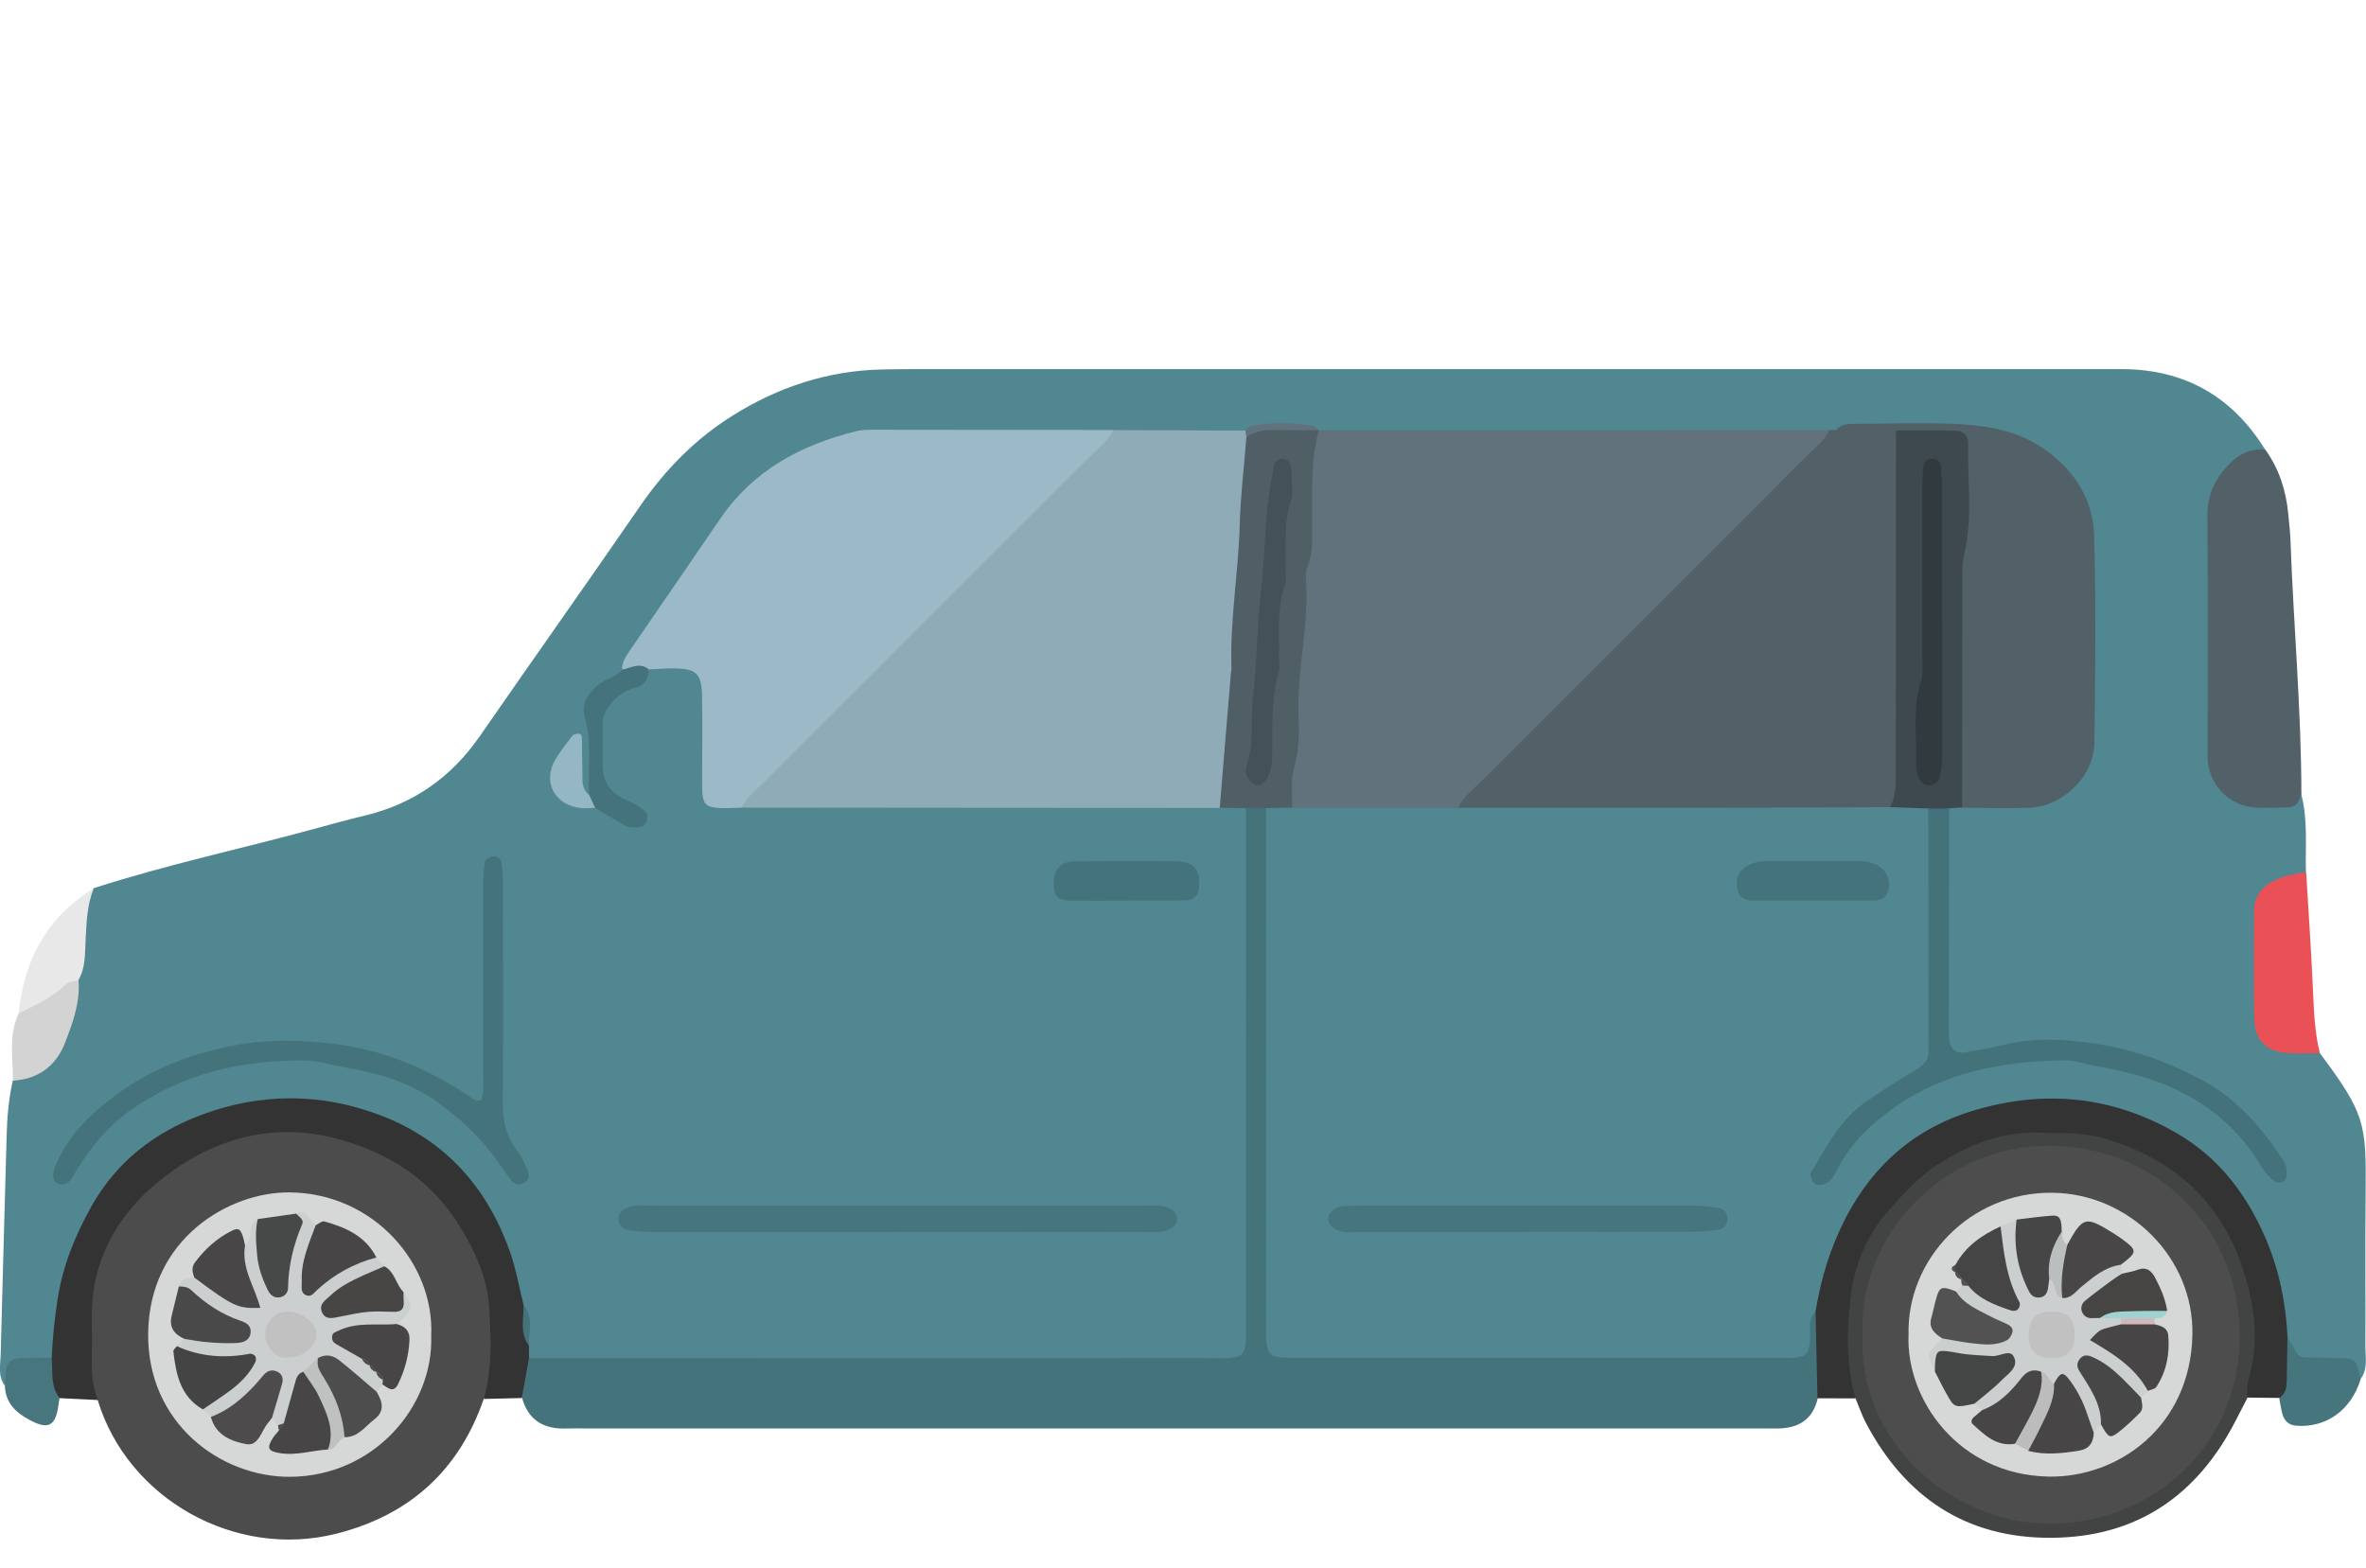
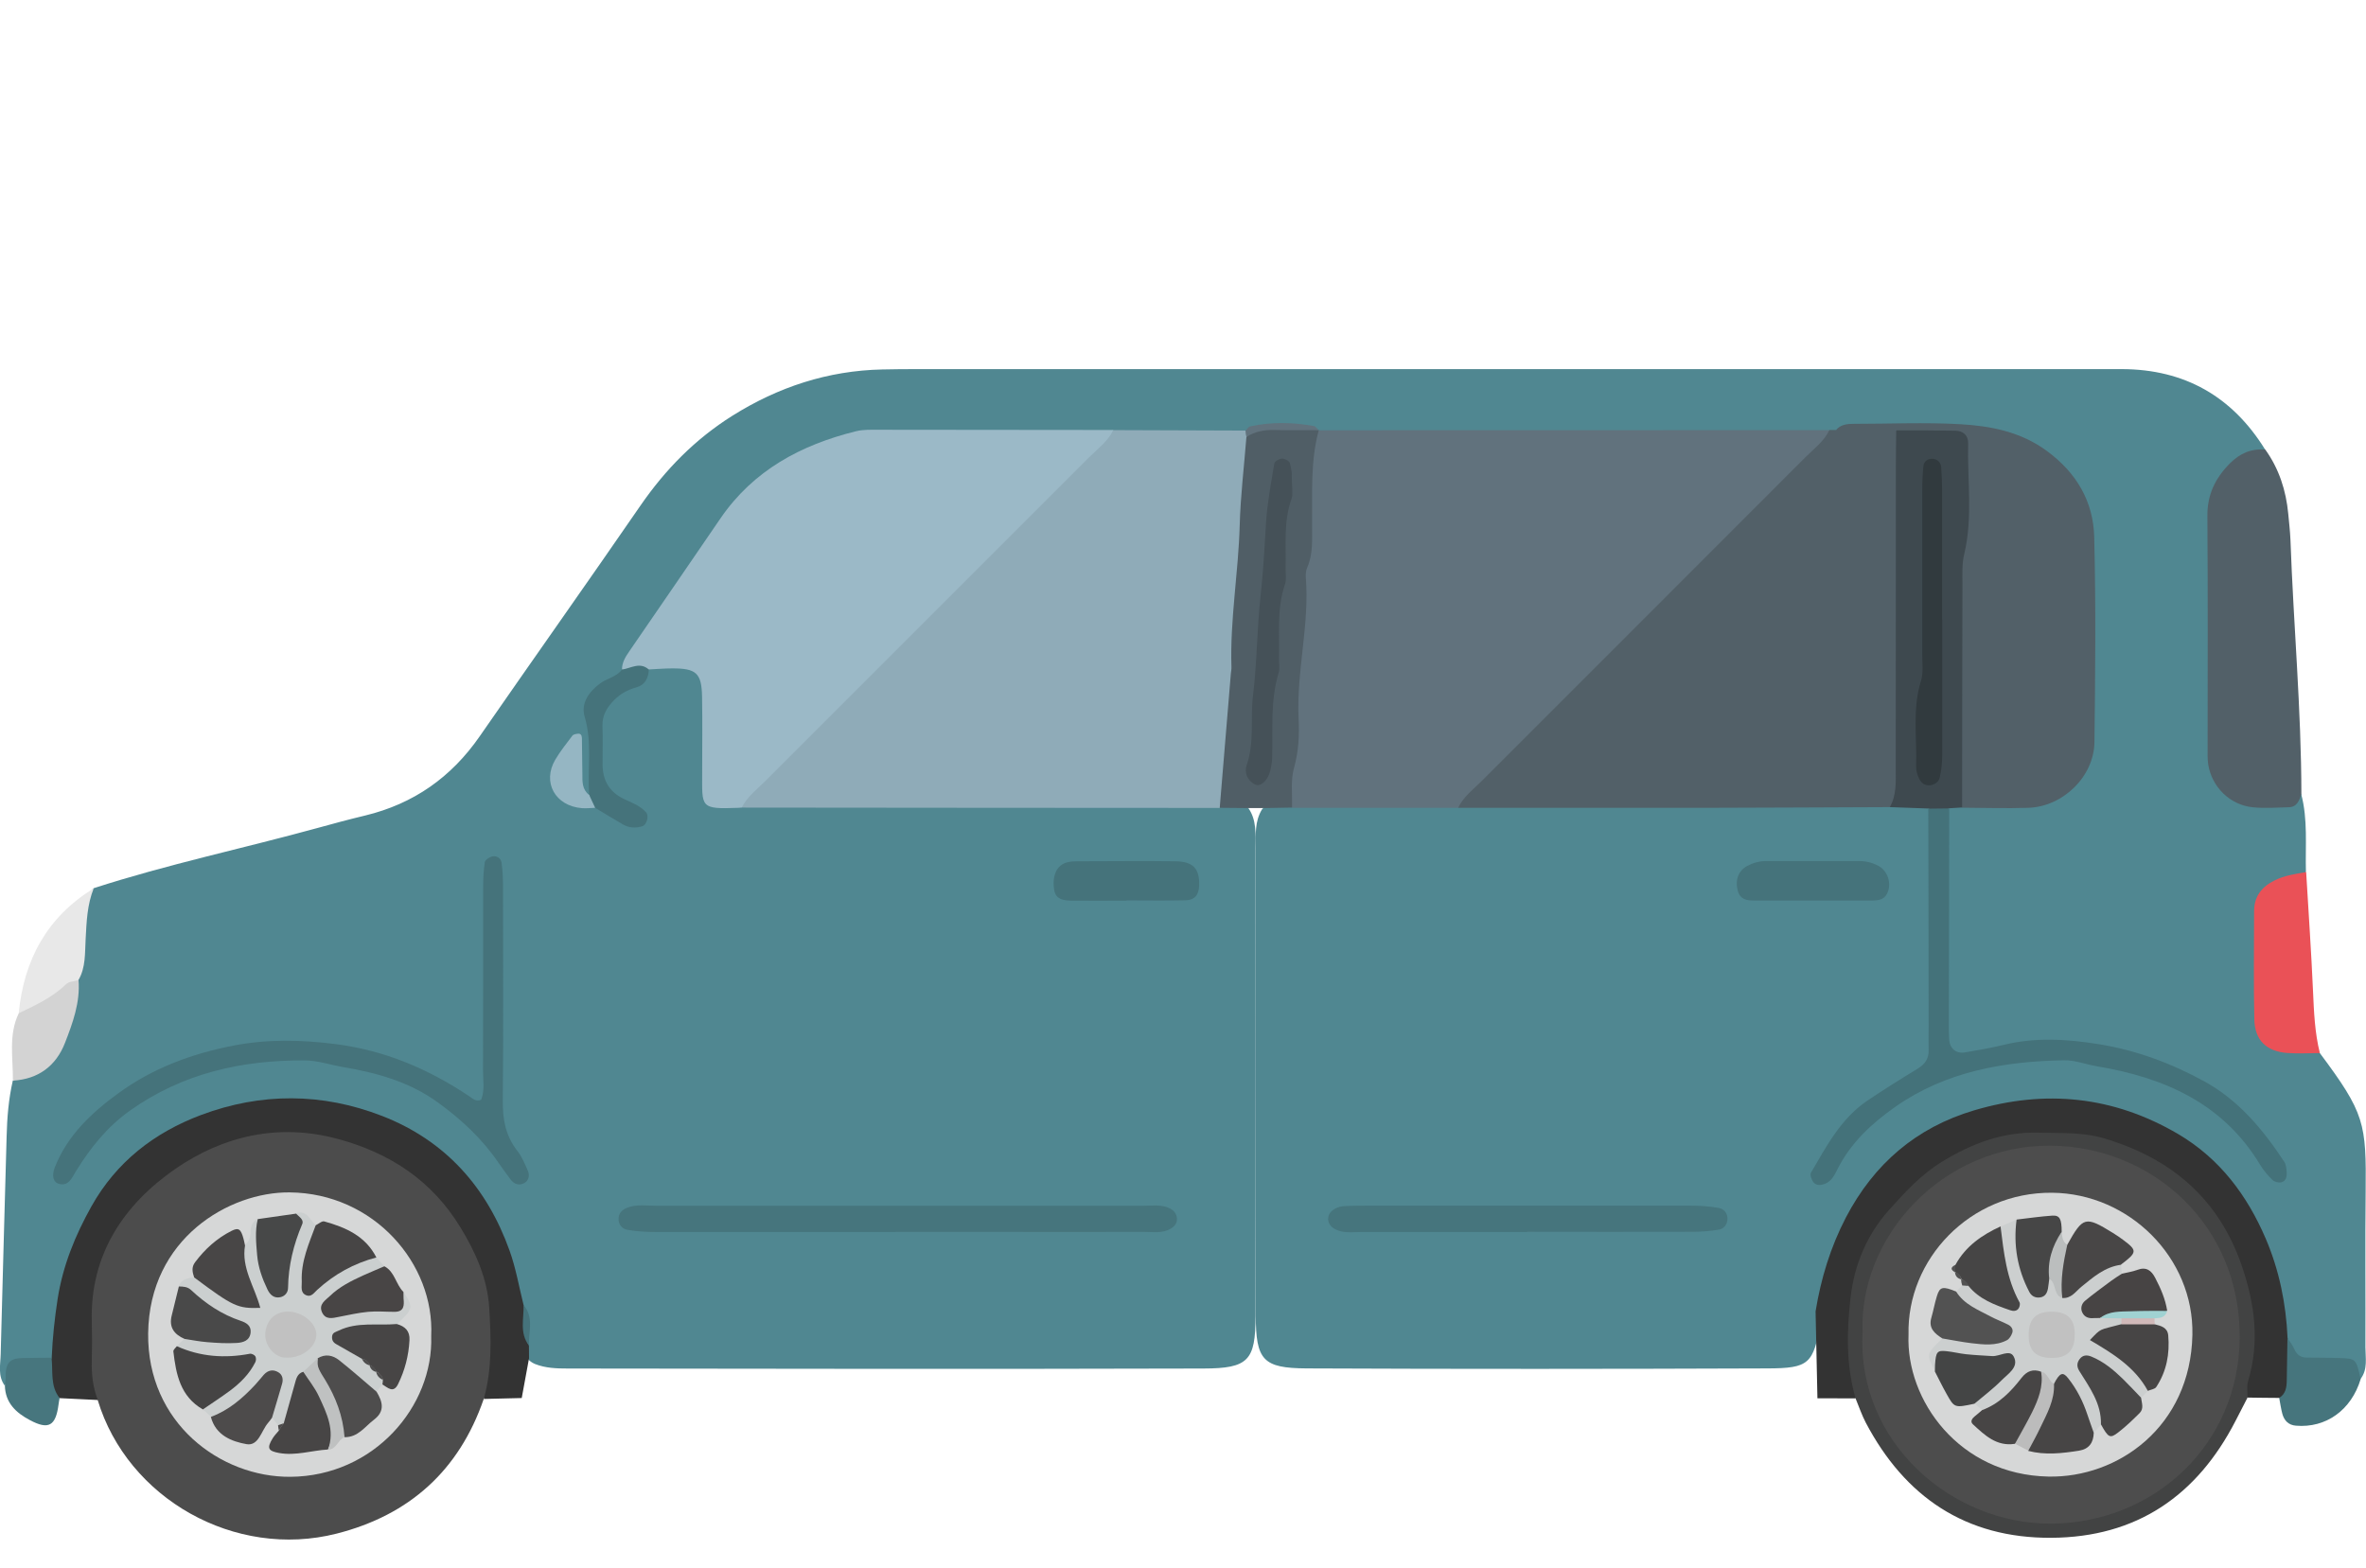
<svg xmlns="http://www.w3.org/2000/svg" id="b" width="203.62" height="135" viewBox="0 0 203.62 135">
  <g id="c">
    <path d="M.42,119.28c-.63-.85-.38-1.82-.36-2.75.16-6.24.34-12.48.51-18.72.04-1.61.17-3.21.53-4.79,3.7-1.89,4.72-5.29,5.08-9.06.71-2.48-.37-5.42,1.88-7.51,6.33-2.05,12.84-3.42,19.25-5.18,1.37-.38,2.75-.75,4.13-1.08,4.16-1.01,7.4-3.29,9.84-6.81,4.6-6.64,9.27-13.23,13.85-19.88,2.14-3.1,4.71-5.71,7.89-7.71,3.95-2.48,8.23-3.89,12.91-3.99.95-.02,1.9-.03,2.85-.03,33.95,0,67.9,0,101.85,0,.67,0,1.33,0,2,0,5.38.02,9.47,2.35,12.3,6.91-3.62,2.02-4.42,5.2-4.21,9.11.25,4.71.05,9.45.06,14.17.01,6.14,1.21,7.19,7.26,6.37.59,2.21.35,4.48.41,6.72-.9,1.41-3.33,1.3-3.51,3.38-.29,3.18-.39,6.38.09,9.56.15,1.04.98,1.55,1.99,1.74.91.18,1.89.17,2.62.9,3.88,5.2,4.01,6.03,3.95,11.99-.05,4.44,0,8.89-.02,13.33,0,.93.22,1.9-.42,2.74-1.12-.67-2.31-1.1-3.65-1.08-1.55.02-2.66-.65-3.11-2.21-.77-3.31-1.06-6.75-2.72-9.82-3.95-7.32-10.99-10.95-19.7-10.15-7.64.7-13.69,5.84-16.08,13.69-.47,1.54-.8,3.12-1.2,4.69-.64,3.58-.98,3.96-4.59,3.97-13.21.05-26.43.06-39.64,0-3.79-.02-4.38-.71-4.39-4.6-.01-13.4,0-26.79,0-40.19,0-1.13-.1-2.29.54-3.33.69-.8,1.62-.93,2.59-.95,4.78-.16,9.55-.1,14.33-.05,12.21-.1,24.42-.07,36.63-.03,1.18.18,2.44-.08,3.56.5,1.11.77,1.01,1.98,1.02,3.09.05,5.51-.02,11.02.04,16.53.02,2.12-.73,3.56-2.62,4.64-2.74,1.56-5.26,3.45-6.66,6.51,4.45-6.7,11.17-9.27,18.67-9.33,7.59-.06,14.41,2.42,18.73,8.78-2.2-4.06-6.98-7.18-13.13-8.49-3.6-.77-7.15-.69-10.74.03-3.41.68-4.05.13-4.09-3.4-.06-5.04-.03-10.07,0-15.11,0-1.04-.04-2.11.66-3,.38-.31.83-.47,1.31-.55,1.7-.22,3.42-.02,5.13-.16,3.1-.25,5.22-2.17,5.33-5.26.21-5.69.25-11.4,0-17.09-.19-4.18-2.91-7.29-7.01-8.34-4.76-1.22-9.59-.95-14.42-.34-.34.09-.68.13-1.03.15-14.13.23-28.25.23-42.37.02-.34-.03-.68-.1-1.01-.18-2.23-.63-4.46-.55-6.69.04-3.51.42-7.04.15-10.56.21-6.83-.17-13.68-.19-20.51-.01-5.34.14-9.63,2.68-12.87,6.89-3.18,4.14-6,8.54-8.77,12.97-2.78,1.76-3.39,4.33-2.89,7.41.16.97.28,2.04-.2,3.02-.84.82-1.1.03-1.36-.54-.39-.86-.07-1.85-.38-2.76-1.79,2.61-1.29,3.58,2.11,4.18.83.2,1.48.82,2.58.93-3.54-1.75-2.64-4.9-2.7-7.73-.03-1.47.89-2.49,2.07-3.17,1.06-.61,1.89-1.54,3.02-2.06,3.83-.4,4.74.37,4.86,4.16.05,1.5.09,3.01,0,4.5-.12,2.15.81,3.15,2.96,3.03,13.53-.12,27.05-.17,40.57.01.97.03,1.93.1,2.67.85.7,1.01.61,2.16.61,3.3,0,13.48.01,26.96,0,40.44,0,3.81-.62,4.48-4.48,4.49-18.24.05-36.48.03-54.72,0-.95,0-1.9-.03-2.81-.39-.52-.22-.84-.62-1.03-1.15-.37-1.23-.07-2.55-.55-3.76-1.21-5.41-3.32-10.25-8.03-13.66-8.98-6.5-26.46-4.67-30.39,11.31-.56,2.29-.41,4.74-1.52,6.9-1.41.67-3.19.66-4.13,2.22Z" style="fill:#508791; stroke-width:0px;" />
-     <path d="M45.54,116.9c19.27,0,38.54,0,57.81-.01,4.19,0,3.88.36,3.88-3.79,0-14.51,0-29.03-.01-43.54.58-.51,1.17-.51,1.75,0,0,14.82-.01,29.64-.01,44.45,0,2.85.02,2.87,2.81,2.87,13.78,0,27.56,0,41.35,0,2.22,0,2.73.11,2.65-2.45-.02-.58.04-1.14.51-1.56,1.47,2.46,1.28,4.96.16,7.48-.44,1.89-1.72,2.61-3.56,2.6-.67,0-1.33,0-2,0-33.46,0-66.91,0-100.37,0-.57,0-1.14-.02-1.71,0-1.95.09-3.31-.66-3.87-2.62-.73-1.31-.35-2.43.63-3.43Z" style="fill:#45737b; stroke-width:0px;" />
    <path d="M41.63,120.41c-2.12,6.16-6.4,10-12.66,11.59-8.74,2.22-17.99-3-20.56-11.49-.59-.73-1.12-1.43-1.27-2.45-1.41-9.82,3.87-18.08,13.26-20.66,8.78-2.41,17.84,2.03,21.27,10.75,1.56,3.97,2.41,8.18-.05,12.26Z" style="fill:#4c4c4c; stroke-width:0px;" />
    <path d="M198.06,68.34c-.18.55-.37,1.12-1.08,1.14-1.04.03-2.1.11-3.13,0-1.96-.21-3.5-1.75-3.81-3.69-.07-.46-.05-.95-.05-1.42,0-6.64.03-13.29-.02-19.93-.02-1.85.66-3.26,1.93-4.55.88-.88,1.84-1.29,3.05-1.2,1.19,1.66,1.79,3.53,1.98,5.54.07.75.16,1.51.19,2.26.26,7.28.93,14.55.94,21.85Z" style="fill:#526068; stroke-width:0px;" />
    <path d="M41.63,120.41c.74-2.59.63-5.26.47-7.89-.16-2.48-1.18-4.76-2.47-6.87-2.43-4-6.01-6.38-10.51-7.61-5.14-1.4-9.93-.27-14.05,2.58-4.41,3.06-7.33,7.36-7.17,13.13.03,1.14.03,2.27,0,3.41-.03,1.15.1,2.27.52,3.34-1.09-.06-2.19-.11-3.28-.16-1.63-.88-1.53-2.1-.69-3.46.07-1.7.25-3.39.51-5.08.45-2.87,1.51-5.47,2.91-7.97,2.14-3.82,5.41-6.35,9.43-7.86,5.17-1.94,10.43-1.92,15.58.08,5.46,2.12,9.03,6.15,10.98,11.61.54,1.51.81,3.11,1.2,4.67.56,1.11-.14,2.38.46,3.48,0,.36,0,.73.01,1.09-.21,1.14-.42,2.29-.63,3.43-1.1.03-2.19.05-3.28.08Z" style="fill:#333; stroke-width:0px;" />
    <path d="M156.41,120.35c-.05-2.49-.11-4.98-.16-7.48.46-2.82,1.28-5.52,2.61-8.08,2.41-4.61,6.05-7.74,11.03-9.22,6.12-1.82,11.99-1.23,17.55,2.03,3.59,2.11,5.95,5.28,7.55,9.01,1.16,2.71,1.75,5.6,1.88,8.56.32.96.57,1.96.63,2.95.06.92.23,2.16-1.35,2.2-.91,0-1.82-.02-2.74-.03-.98-1-.35-2.13-.29-3.23.43-7.06-1.71-12.99-8.14-16.59-6.13-3.43-12.42-3.4-18.23.73-4.48,3.18-6.98,7.59-6.89,13.32.03,1.93.68,3.92-.17,5.84-1.09,0-2.19,0-3.28-.01Z" style="fill:#333; stroke-width:0px;" />
    <path d="M159.69,120.36c-.83-2.88-.76-5.86-.42-8.74.31-2.72,1.39-5.34,3.27-7.44,1.38-1.54,2.78-3.09,4.61-4.2,2.56-1.57,5.25-2.58,8.3-2.49,1.89.06,3.75-.07,5.63.49,5.75,1.71,9.82,5.15,11.82,10.88,1.14,3.28,1.6,6.61.57,10.02-.13.44-.04.94-.05,1.42-.34.67-.69,1.33-1.03,2-3.32,6.45-8.52,10.02-15.86,10.06-7.35.04-12.58-3.5-15.96-9.91-.35-.67-.59-1.39-.88-2.09Z" style="fill:#424343; stroke-width:0px;" />
    <path d="M199.65,90.64c-.94,0-1.89.06-2.82-.01-1.78-.14-2.78-1.09-2.82-2.89-.07-3.1-.02-6.21-.02-9.31,0-1.27.65-2.1,1.76-2.65.86-.43,1.79-.56,2.72-.72.2,3.41.44,6.82.59,10.23.08,1.8.15,3.59.59,5.35Z" style="fill:#ea5157; stroke-width:0px;" />
-     <path d="M196.15,120.32c.55-.34.64-.89.65-1.47.02-1.23.04-2.45.06-3.68.2.31.44.6.58.93.21.49.54.74,1.06.75.94.02,1.87,0,2.81.04,1.46.04,1.45.06,1.85,1.81-.8,2.66-2.98,4.23-5.57,4.01-.64-.05-1.01-.44-1.17-1.02-.12-.44-.18-.91-.27-1.36Z" style="fill:#46757d; stroke-width:0px;" />
+     <path d="M196.15,120.32c.55-.34.64-.89.65-1.47.02-1.23.04-2.45.06-3.68.2.31.44.6.58.93.21.49.54.74,1.06.75.94.02,1.87,0,2.81.04,1.46.04,1.45.06,1.85,1.81-.8,2.66-2.98,4.23-5.57,4.01-.64-.05-1.01-.44-1.17-1.02-.12-.44-.18-.91-.27-1.36" style="fill:#46757d; stroke-width:0px;" />
    <path d="M8.07,76.45c-.57,1.41-.62,2.89-.7,4.38-.07,1.2.02,2.43-.62,3.53-1.43,1.47-2.71,3.19-5.14,2.85.45-4.61,2.45-8.29,6.46-10.75Z" style="fill:#e8e8e8; stroke-width:0px;" />
    <path d="M1.61,87.21c1.45-.69,2.91-1.36,4.09-2.51.24-.23.7-.23,1.06-.34.15,1.92-.5,3.69-1.17,5.41-.77,1.97-2.29,3.12-4.48,3.24.02-1.95-.4-3.94.51-5.81Z" style="fill:#d3d3d3; stroke-width:0px;" />
    <path d="M4.44,116.87c.13,1.17-.13,2.43.69,3.46-.03.18-.07.36-.09.54-.24,1.87-.86,2.22-2.47,1.36-1.19-.63-2.11-1.48-2.15-2.96.02-.28.07-.55.07-.83-.02-1.33.57-1.53,1.46-1.55.83-.02,1.66-.02,2.5-.03Z" style="fill:#47767e; stroke-width:0px;" />
    <path d="M125.49,69.53c-4.76,0-9.53,0-14.29,0-.69-.76-.83-1.69-.75-2.65.53-5.83.69-11.68,1.2-17.51.24-2.73.37-5.46.44-8.2.04-1.51.07-3.05,1.4-4.14,14.65,0,29.29,0,43.94-.01.4,1.29-.66,1.89-1.34,2.57-9.35,9.39-18.73,18.74-28.09,28.12-.75.75-1.63,1.28-2.51,1.82Z" style="fill:#61727d; stroke-width:0px;" />
    <path d="M104.97,69.54c-13.71,0-27.43-.02-41.14-.03-.3-1.4.84-2.02,1.59-2.78,9.21-9.25,18.45-18.46,27.67-27.7.81-.82,1.74-1.44,2.71-2.01,3.79.01,7.58.03,11.38.04.28.23.48.52.61.86.3.92.29,1.86.2,2.81-.74,8.08-1.24,16.17-1.7,24.27-.09,1.59-.25,3.22-1.33,4.55Z" style="fill:#8fabb8; stroke-width:0px;" />
    <path d="M125.49,69.53c.46-.98,1.33-1.6,2.06-2.34,9.27-9.28,18.56-18.55,27.83-27.84.73-.73,1.6-1.36,2.06-2.34.19,0,.38,0,.57,0,1.79-.41,3.58-.5,5.36.07.79,1.08.7,2.34.7,3.56.05,8.44,0,16.88-.06,25.32,0,1.34.02,2.7-1.36,3.51-5.2.02-10.4.05-15.6.06-7.18,0-14.37,0-21.55,0Z" style="fill:#526068; stroke-width:0px;" />
    <path d="M95.81,37.02c-.47.97-1.33,1.6-2.07,2.33-9.27,9.28-18.56,18.55-27.83,27.83-.73.74-1.59,1.37-2.08,2.33-.09,0-.19.01-.28.02-3.34.13-3.12-.03-3.12-3.05,0-2.18.03-4.35-.01-6.53-.04-2.02-.5-2.43-2.59-2.42-.66,0-1.32.06-1.99.09-.77.29-1.54.53-2.31,0,0-.6.29-1.07.62-1.55,2.63-3.81,5.24-7.64,7.86-11.46,2.83-4.13,6.92-6.32,11.65-7.49.63-.16,1.32-.13,1.98-.13,6.72,0,13.45.01,20.17.02Z" style="fill:#9bb9c7; stroke-width:0px;" />
    <path d="M163.19,37.04c-1.73,0-3.46-.02-5.19-.02.41-.49.97-.54,1.55-.54,3.04,0,6.09-.14,9.12.03,2.64.15,5.22.64,7.48,2.3,2.55,1.87,4.01,4.35,4.08,7.42.15,5.88.09,11.77.02,17.65-.04,2.97-2.72,5.56-5.71,5.65-1.9.06-3.8,0-5.7-.01-1-1.11-.83-2.47-.83-3.79.02-7.59-.1-15.17.47-22.76.32-4.23.08-4.25-4.06-5.25-.47-.11-.88-.35-1.24-.67Z" style="fill:#526068; stroke-width:0px;" />
    <path d="M104.97,69.54c.32-3.86.64-7.71.96-11.57.02-.19.06-.38.05-.57-.13-4.08.6-8.11.71-12.18.07-2.55.38-5.09.58-7.63,1.94-1.65,4.12-.75,6.23-.58h0c-.74,2.69-.55,5.45-.58,8.19-.01,1.23.1,2.47-.42,3.65-.11.25-.14.56-.12.84.33,4.09-.82,8.1-.62,12.19.07,1.41,0,2.81-.4,4.23-.3,1.07-.13,2.26-.17,3.4-.75.01-1.5.03-2.25.04-.58,0-1.16,0-1.75,0-.74,0-1.49-.01-2.23-.02Z" style="fill:#505e66; stroke-width:0px;" />
    <path d="M163.19,37.04c1.7,0,3.4,0,5.1.03.65.01,1.1.4,1.09,1.06-.08,3.19.42,6.4-.34,9.58-.2.81-.15,1.69-.15,2.53-.02,6.42-.02,12.84-.03,19.26-.37.02-.74.05-1.11.07-.58.42-1.17.43-1.77.02-1.11-.04-2.22-.08-3.34-.12.59-1.04.51-2.18.51-3.31,0-8.67,0-17.35.01-26.02,0-1.04.02-2.07.03-3.11Z" style="fill:#3e494f; stroke-width:0px;" />
    <path d="M41.41,94.65c.32-.8.16-1.65.16-2.49.02-5.23,0-10.46.01-15.68,0-.76.03-1.52.14-2.27.03-.19.38-.43.62-.49.42-.1.78.16.83.55.1.75.12,1.51.12,2.27,0,6.08.04,12.17-.02,18.25-.01,1.58.25,2.99,1.25,4.26.4.51.66,1.15.92,1.75.15.36.07.8-.29,1.01-.46.27-.9.13-1.23-.32-.33-.46-.68-.91-1-1.38-1.4-2.07-3.18-3.72-5.19-5.19-2.46-1.8-5.28-2.58-8.17-3.07-1.12-.19-2.23-.58-3.34-.58-5.41-.03-10.49,1.1-15.02,4.31-1.99,1.41-3.42,3.22-4.67,5.24-.1.16-.19.33-.29.49-.26.43-.59.74-1.15.59-.51-.13-.66-.7-.37-1.43,1.09-2.76,3.17-4.71,5.49-6.39,2.95-2.15,6.29-3.39,9.9-4.09,2.93-.56,5.77-.5,8.73-.13,4.27.54,8.02,2.14,11.54,4.49.3.2.58.51,1.04.3Z" style="fill:#45737b; stroke-width:0px;" />
    <path d="M165.98,69.6c.59,0,1.18-.02,1.77-.02,0,6.17-.02,12.34-.03,18.51,0,.47,0,.95.03,1.42.07.76.61,1.2,1.36,1.07,1.12-.19,2.24-.38,3.34-.65,2.72-.66,5.4-.5,8.15-.06,3.23.52,6.22,1.63,9.06,3.18,2.99,1.63,5.1,4.17,6.94,6.97.14.22.17.54.19.82.03.38-.02.81-.45.92-.23.06-.59-.03-.76-.19-.4-.39-.78-.83-1.07-1.31-3.2-5.32-8.27-7.52-14.09-8.49-.93-.16-1.85-.53-2.78-.51-5.18.09-10.18.96-14.52,4-2.01,1.41-3.84,3.09-4.98,5.37-.26.51-.51,1.04-1.08,1.26-.36.14-.78.18-1.03-.18-.14-.21-.28-.6-.18-.77,1.34-2.28,2.57-4.66,4.85-6.2,1.41-.95,2.86-1.86,4.31-2.74.62-.38.99-.84.97-1.6-.02-.66,0-1.33,0-1.99,0-6.26-.02-12.53-.03-18.79Z" style="fill:#44727a; stroke-width:0px;" />
    <path d="M77.07,106.04c-6.85,0-13.7,0-20.54,0-.85,0-1.71-.04-2.54-.19-.47-.08-.81-.49-.75-1.05.04-.42.33-.68.69-.83.82-.34,1.69-.19,2.54-.19,8.84,0,17.69,0,26.53,0,5.14,0,10.27,0,15.41,0,.75,0,1.54-.13,2.25.22.33.16.6.44.63.87.03.45-.25.72-.57.9-.7.4-1.48.26-2.23.26-4.57.01-9.13,0-13.7,0-2.57,0-5.14,0-7.7,0Z" style="fill:#46757d; stroke-width:0px;" />
    <path d="M131.42,106.04c-4.76,0-9.51,0-14.27,0-.75,0-1.54.13-2.24-.24-.33-.17-.6-.44-.61-.88,0-.44.27-.7.6-.89.24-.13.54-.21.81-.22.66-.04,1.33-.03,2-.04,9.23,0,18.45,0,27.68,0,.85,0,1.71.05,2.54.2.47.09.8.51.73,1.06-.05.41-.34.74-.71.8-.74.13-1.5.19-2.26.19-4.76.02-9.51,0-14.27,0Z" style="fill:#46757d; stroke-width:0px;" />
    <path d="M156.05,77.51c-1.71,0-3.42,0-5.13,0-.59,0-1.15-.1-1.35-.79-.28-.97.04-1.78.8-2.19.52-.27,1.05-.42,1.64-.42,2.66,0,5.32,0,7.98,0,.58,0,1.12.13,1.64.4.84.43,1.21,1.57.76,2.43-.26.49-.73.56-1.21.57-1.71,0-3.42,0-5.13,0h0Z" style="fill:#45737b; stroke-width:0px;" />
    <path d="M96.95,77.52c-1.6,0-3.21.02-4.81,0-.97-.02-1.34-.32-1.43-1.01-.16-1.2.26-2.07,1.14-2.29.27-.07.56-.09.84-.09,2.83,0,5.66-.04,8.48,0,1.53.03,2.07.64,2.03,2.07-.02.82-.38,1.27-1.16,1.29-1.7.04-3.39.01-5.09.01,0,0,0,0,0,.01Z" style="fill:#45737b; stroke-width:0px;" />
    <path d="M53.53,57.63c.77-.11,1.54-.69,2.31,0-.03.72-.33,1.32-1.04,1.52-.75.21-1.38.54-1.93,1.09-.62.63-1.05,1.3-1.02,2.23.04,1.13,0,2.26.01,3.39.02,1.34.6,2.32,1.84,2.91.67.32,1.4.57,1.91,1.16.26.31.05,1.07-.34,1.19-.57.17-1.13.14-1.64-.15-.81-.46-1.61-.96-2.41-1.44-.29-.32-.84-.51-.52-1.12-.15-2.23.28-4.48-.38-6.71-.35-1.17.36-2.16,1.33-2.88.6-.44,1.4-.55,1.88-1.19Z" style="fill:#45737b; stroke-width:0px;" />
    <path d="M50.7,68.41c.17.37.35.74.52,1.12-.38.01-.76.06-1.13.03-2.31-.18-3.45-2.23-2.3-4.18.43-.72.96-1.39,1.47-2.06.09-.12.32-.15.49-.17.21-.02.32.12.33.36.01,1.03.03,2.07.04,3.1,0,.66-.03,1.33.57,1.8Z" style="fill:#95b6c3; stroke-width:0px;" />
    <path d="M113.5,37.02c-1.29,0-2.58.02-3.86-.01-.86-.02-1.64.14-2.37.59-.05-.17-.08-.35-.08-.53.13-.13.25-.33.4-.37,1.83-.4,3.66-.36,5.49-.03.15.03.28.23.41.36Z" style="fill:#61727d; stroke-width:0px;" />
    <path d="M45.52,115.81c-.82-1.07-.43-2.31-.46-3.48.91,1.06.42,2.31.46,3.48Z" style="fill:#45737b; stroke-width:0px;" />
    <path d="M37.11,115c.2,6.04-4.92,12.06-12.13,12.11-6,.04-12.32-4.62-12.23-12.35.1-8.18,6.99-12.18,12.18-12.13,7.25.07,12.48,6.15,12.18,12.36Z" style="fill:#d6d7d7; stroke-width:0px;" />
    <path d="M160.3,114.76c-.38-8.24,6.82-16.24,16.22-16.15,8.75.09,16.3,6.86,16.23,16.53-.06,9.19-7.35,15.92-16.17,16-8.6.08-16.75-7-16.29-16.39Z" style="fill:#4d4d4d; stroke-width:0px;" />
    <path d="M111.17,40.86c0,1.14.13,1.66-.02,2.08-.7,1.94-.46,3.94-.51,5.92-.01.47.09.99-.05,1.42-.73,2.13-.46,4.32-.52,6.49,0,.38.08.79-.03,1.14-.73,2.41-.49,4.89-.56,7.34-.01.37-.08.76-.17,1.12-.22.85-.86,1.39-1.31,1.15-.7-.37-.93-1.06-.7-1.7.67-1.95.29-3.96.53-5.92.36-2.92.34-5.86.67-8.76.23-2.07.33-4.14.46-6.21.11-1.69.43-3.37.71-5.04.03-.18.42-.41.66-.42.23,0,.61.19.67.38.16.53.19,1.1.18,1Z" style="fill:#455158; stroke-width:0px;" />
    <path d="M167.15,53.3c0,3.89,0,7.79,0,11.68,0,.66-.07,1.32-.22,1.96-.08.35-.42.61-.85.65-.45.04-.74-.22-.91-.55-.16-.33-.28-.72-.27-1.08.09-2.45-.34-4.92.42-7.35.22-.7.11-1.51.11-2.26,0-4.65,0-9.31,0-13.96,0-.76.02-1.52.1-2.27.04-.41.38-.66.8-.63.41.03.7.31.73.73.05.66.08,1.33.08,1.99,0,3.7,0,7.41,0,11.11h0Z" style="fill:#313a3e; stroke-width:0px;" />
    <path d="M34.72,111.19c.88,1.34.85,1.46-.56,2.78-.83,1.02-2.07.52-3.08.84-1.91.59-.27,1.03.1,1.51.21.14.41.3.61.46.1.08.19.17.28.25.19.17.36.35.53.54.08.09.16.19.24.29.15.2.27.43.35.67.03.27-.07.48-.28.64-.17.2-.33.41-.5.61-2.02.25-2.57-2.54-4.61-2.21-.57.19-.94.64-1.31,1.07-1.01,1.14-.72,2.88-1.84,3.97-.23.15-.47.16-.72.06-.17-.22-.34-.43-.51-.65-.75-.77.21-1.78-.26-2.65-1.91.54-2.59,3.25-5,2.57-.24-.21-.47-.42-.71-.64.37-1.71,2.39-2.04,3.09-3.57-1.83-.67-4.13.26-5.33-1.88.22-.21.45-.42.67-.63,1.18-1.28,2.75.28,4.23-.66-1.66-1.28-3.55-2.16-4.73-3.84.22-.63.77-.71,1.32-.78,1.75-.14,2.77,1.48,4.46,1.81.13-1.53-1.55-3.07-.09-4.58.38-.3.49-.71.5-1.17,0-.47.16-.86.59-1.09,1.3,1.43.18,3.6,1.69,5.29.7-2.02.87-3.98,1.6-5.77.96-.32,1.21.55,1.71,1.02.83,1.53-.92,3-.11,4.54,1.79-.55,3.13-2.46,5.32-1.78.23.25.45.5.68.75-.56,1.98-3.18,1.42-4.01,3.42,1.99-.33,4,.27,5.65-1.21Z" style="fill:#cbcfcf; stroke-width:0px;" />
    <path d="M21.09,107.18c-.34,1.97.84,3.59,1.31,5.39-1.94.07-2.33-.11-5.69-2.62-.15-.45-.25-.87.08-1.31.85-1.13,1.87-2.06,3.14-2.7.6-.3.8-.17,1.03.69.05.18.08.36.12.54Z" style="fill:#484646; stroke-width:0px;" />
    <path d="M15.22,115.87c2.02.91,4.12,1.06,6.28.65.14-.03.39.09.47.21.08.13.08.38,0,.52-.51,1.02-1.31,1.81-2.22,2.48-.75.55-1.53,1.06-2.29,1.58-1.94-1.11-2.31-3.02-2.54-4.99-.02-.14.19-.3.3-.45Z" style="fill:#454444; stroke-width:0px;" />
    <path d="M24.42,122.5c.32-1.13.63-2.26.95-3.39.12-.43.21-.89.73-1.04,2.7,1.64,3.41,3.88,2.13,6.69-1.41.08-2.78.56-4.21.3-.94-.17-1.08-.41-.55-1.27.15-.24.35-.44.53-.66.12-.23.26-.44.42-.63Z" style="fill:#474545; stroke-width:0px;" />
    <path d="M31.14,116.95c-.73-.42-1.46-.84-2.19-1.25-.27-.15-.4-.35-.37-.67.03-.36.35-.39.58-.51,1.6-.77,3.32-.41,4.99-.56.71.2,1.14.6,1.09,1.4-.07,1.33-.4,2.59-.98,3.77-.41.83-.89.3-1.35.03.03-.14.04-.28.04-.42-.09-.32-.28-.55-.58-.69l.02.03c-.12-.28-.32-.48-.6-.59l.03.02c-.14-.3-.37-.49-.69-.57Z" style="fill:#474545; stroke-width:0px;" />
    <path d="M32.39,108.23c-1.93.51-3.62,1.44-5.09,2.79-.26.23-.5.64-.93.47-.56-.22-.38-.76-.4-1.19-.08-1.73.62-3.27,1.2-4.84.25-.12.54-.39.74-.33,1.84.51,3.55,1.26,4.48,3.1Z" style="fill:#474545; stroke-width:0px;" />
    <path d="M15.39,110.73c.38,0,.75.02,1.05.3,1.25,1.17,2.64,2.11,4.29,2.66.44.15.89.39.84.98-.06.73-.66.89-1.21.92-.84.05-1.69,0-2.53-.07-.65-.05-1.3-.18-1.95-.28-.89-.39-1.36-1-1.1-2.02.21-.83.41-1.65.61-2.48Z" style="fill:#494949; stroke-width:0px;" />
    <path d="M27.34,116.91c.65-.4,1.3-.27,1.84.16,1.1.87,2.16,1.81,3.23,2.72.51.85.75,1.66-.22,2.4-.79.6-1.38,1.53-2.54,1.51-.93-2.21-2.6-4.16-2.31-6.78Z" style="fill:#4e4d4d; stroke-width:0px;" />
    <path d="M18.16,121.95c1.53-.57,2.72-1.6,3.81-2.77.25-.27.48-.57.73-.85.36-.4.8-.49,1.25-.22.36.21.44.6.33.98-.28.99-.58,1.96-.87,2.94-.11.15-.22.3-.34.44-.58.67-.81,2.01-1.85,1.83-1.3-.23-2.66-.77-3.07-2.34Z" style="fill:#4d4b4b; stroke-width:0px;" />
    <path d="M25.47,104.45c.25.27.71.52.54.91-.75,1.76-1.19,3.57-1.22,5.48,0,.4-.26.72-.66.81-.55.12-.89-.21-1.11-.66-.45-.94-.8-1.91-.89-2.96-.09-1.04-.19-2.07.05-3.1,1.1-.16,2.19-.32,3.29-.47Z" style="fill:#474848; stroke-width:0px;" />
    <path d="M34.72,111.19c0,.19,0,.38.01.57.06.61.05,1.15-.78,1.15-.76,0-1.52-.07-2.27,0-.84.08-1.67.27-2.5.43-.56.11-1.16.29-1.47-.4-.3-.68.29-1.02.68-1.39.82-.8,1.85-1.31,2.88-1.78.6-.27,1.21-.52,1.81-.78.9.47.98,1.55,1.64,2.21Z" style="fill:#484545; stroke-width:0px;" />
    <path d="M27.34,116.91c-.14.72.27,1.24.61,1.8.94,1.53,1.57,3.17,1.7,4.98-.58.23-.68,1.07-1.42,1.08.61-1.67-.11-3.13-.78-4.57-.35-.76-.89-1.42-1.35-2.13.41-.39.83-.78,1.24-1.16Z" style="fill:#bfc1c1; stroke-width:0px;" />
    <path d="M24.42,122.5c-.14.21-.28.42-.42.63-.03-.15-.06-.3-.07-.46.17-.05.33-.11.49-.17Z" style="fill:#4d4b4b; stroke-width:0px;" />
    <path d="M164.25,114.87c-.16-6.46,5.27-12.27,12.35-12.21,6.64.06,12.22,5.6,12.08,12.23-.16,7.92-6.42,12.32-12.39,12.2-7.71-.15-12.28-6.61-12.04-12.23Z" style="fill:#d6d7d7; stroke-width:0px;" />
    <path d="M24.99,112.9c1.22.1,2.33,1.14,2.23,2.09-.11,1.1-1.39,1.97-2.74,1.86-.97-.08-1.78-1.18-1.64-2.22.16-1.15,1-1.83,2.15-1.73Z" style="fill:#c1c1c1; stroke-width:0px;" />
    <path d="M31.14,116.95c.35.05.58.24.69.57-.33-.07-.55-.27-.69-.57Z" style="fill:#4e4d4d; stroke-width:0px;" />
    <path d="M31.8,117.5c.32.08.52.27.6.59-.33-.07-.52-.27-.6-.59Z" style="fill:#4e4d4d; stroke-width:0px;" />
    <path d="M32.37,118.07c.34.11.53.34.58.69-.31-.13-.51-.35-.58-.69Z" style="fill:#4e4d4d; stroke-width:0px;" />
    <path d="M172.17,105.57c.46-.2.91-.4,1.37-.6.82,1.03.42,2.37.85,3.49.29.76.14,2.1,1.68,1.54.83-.38,1.17.58,1.84.65,1.64-.35,2.49-2.75,4.63-1.79.02.26.05.52.07.78-.08,1.09-1.1,1.38-1.72,2-.5.5-.58.9.24,1.12.51.1,1.01.19,1.43.53.16.22.21.47.16.74-.96.77-1.61,1.4-.09,2.43,1.07.73,2.43,1.53,2.23,3.25-.19.2-.39.39-.58.59-1.93.17-2.32-2.36-4.19-2.37-.04,1.61,2.14,2.86.74,4.66l-.62.72c-1.07-.16-1.03-1.14-1.36-1.84-.42-.9-.71-1.92-1.94-2.06-.6,0-1.05-.48-1.65-.49-1.72.51-2.44,2.92-4.67,2.45-.21-.18-.43-.37-.64-.55-.02-1.44,1.66-1.71,2.08-3.16-1.89-.04-3.72-1.22-5.49.36-.79-1.43-.77-1.49.63-2.82,1.34-1.28,3.06.47,4.53-.59-.75-1.51-3.51-1.12-3.33-3.45.17-.18.34-.36.52-.54.2-.2.43-.27.71-.22.98.25,1.66,1.25,2.91,1.12.15-2.02-1.55-3.94-.31-5.97Z" style="fill:#cccfcf; stroke-width:0px;" />
    <path d="M184.85,119.72c-1.11-2.06-3.04-3.23-4.99-4.38,1.03-1.08.74-.83,2.69-1.36.96-.74,1.92-.73,2.88,0,.53.14,1.1.26,1.17.95.14,1.59-.14,3.1-1.03,4.45-.12.19-.47.22-.72.33Z" style="fill:#474545; stroke-width:0px;" />
    <path d="M182.54,108.86c-1.39.18-2.39,1.06-3.41,1.89-.5.41-.87,1.03-1.65.97-.53-1.59-1.18-3.19.43-4.58,1.36-2.44,1.55-2.49,3.93-1.02.31.19.62.4.91.62,1.2.9,1.18,1.05-.21,2.1Z" style="fill:#484646; stroke-width:0px;" />
    <path d="M166.52,118.03c0-.19,0-.38.01-.56.08-1.13.18-1.26,1.01-1.17.56.06,1.11.2,1.67.26.74.08,1.49.11,2.24.16.63.04,1.5-.6,1.84.02.51.92-.48,1.5-1.04,2.07-.72.73-1.55,1.35-2.33,2.01-1.71.36-1.72.37-2.4-.85-.36-.64-.68-1.3-1.01-1.94Z" style="fill:#444545; stroke-width:0px;" />
    <path d="M172.17,105.57c.28,2.24.51,4.49,1.63,6.52.07.12.02.37-.06.5-.17.29-.5.27-.75.18-1.33-.46-2.66-.94-3.59-2.1-.18-.22-.35-.46-.62-.57h.03c-.09-.28-.3-.46-.55-.62v.02c-.14-.22-.12-.43.03-.64.88-1.6,2.28-2.57,3.9-3.31Z" style="fill:#464545; stroke-width:0px;" />
    <path d="M176.76,119.12c.5-.97.77-1.08,1.23-.49.75.95,1.28,2,1.66,3.15.17.52.36,1.02.54,1.54-.02.84-.4,1.4-1.26,1.54-1.46.23-2.92.4-4.38.02-.09-2.23.98-4.02,2.21-5.75Z" style="fill:#474545; stroke-width:0px;" />
    <path d="M168.35,111.17c.69,1.11,1.86,1.55,2.94,2.13.5.27,1.04.46,1.54.72.26.13.45.4.35.69-.08.24-.25.53-.46.64-.97.51-2.02.38-3.05.26-.84-.1-1.67-.27-2.51-.41-.64-.41-1.21-.86-.95-1.77.18-.62.29-1.26.48-1.87.25-.82.5-.87,1.67-.39Z" style="fill:#525252; stroke-width:0px;" />
    <path d="M180.81,122.59c.04-1.8-.98-3.17-1.87-4.6-.23-.38-.2-.7.04-1.02.26-.34.61-.37,1-.21,1.06.43,1.92,1.15,2.73,1.94.53.52,1.04,1.07,1.55,1.6.06.45.26.93-.11,1.31-.58.58-1.18,1.16-1.83,1.66-.73.57-.87.49-1.52-.69Z" style="fill:#484747; stroke-width:0px;" />
    <path d="M180.74,113.44c-.19,0-.38,0-.57.01-.41.04-.76-.08-.95-.45-.2-.38-.08-.78.21-1.03.72-.6,1.49-1.15,2.25-1.72.3-.22.62-.42.93-.62.45-.11.91-.17,1.33-.33.77-.29,1.21.05,1.54.69.47.9.87,1.81,1.03,2.82-1.8,1.32-3.9-.13-5.77.61Z" style="fill:#474444; stroke-width:0px;" />
    <path d="M176.36,110.07c-.04.28-.06.56-.11.83-.07.38-.23.7-.67.77-.42.06-.74-.11-.93-.46-1.03-1.96-1.39-4.05-1.1-6.24,1.03-.12,2.05-.27,3.08-.34.64-.04.8.3.8,1.4-.5,1.31-.14,2.84-1.06,4.04Z" style="fill:#464646; stroke-width:0px;" />
    <path d="M170.58,121.37c1.45-.53,2.48-1.59,3.39-2.77.47-.6.99-.79,1.69-.54.94,2.68-.32,4.57-2.25,6.21-1.58.25-2.6-.74-3.62-1.68-.25-.23-.08-.49.15-.68.22-.17.43-.36.64-.54Z" style="fill:#474545; stroke-width:0px;" />
    <path d="M173.41,124.27c.49-.9,1.01-1.79,1.47-2.71.54-1.1.99-2.23.78-3.5.59.12.64.81,1.11,1.06.06,1.39-.6,2.55-1.17,3.74-.32.68-.69,1.34-1.04,2-.38-.2-.77-.4-1.15-.6Z" style="fill:#bcbcbc; stroke-width:0px;" />
    <path d="M176.36,110.07c-.18-1.48.25-2.81,1.06-4.04.06.41.08.85.49,1.11-.33,1.51-.61,3.02-.43,4.58-.8-.26-.47-1.29-1.12-1.65Z" style="fill:#bbbebe; stroke-width:0px;" />
    <path d="M180.74,113.44c.8-.63,1.76-.54,2.69-.58,1.03-.04,2.05-.03,3.08-.03-.15.58-.62.62-1.1.64-.95.41-1.9.42-2.85,0-.61,0-1.22-.02-1.83-.03Z" style="fill:#a0d2d2; stroke-width:0px;" />
    <path d="M182.57,113.47c.95,0,1.9,0,2.85,0,0,.17,0,.35.02.52-.96,0-1.92,0-2.88,0,.01-.17.02-.34.02-.51Z" style="fill:#d1b9b9; stroke-width:0px;" />
    <path d="M168.28,108.87c0,.21-.01.42-.02.64-.42-.23-.39-.44.02-.64Z" style="fill:#525252; stroke-width:0px;" />
    <path d="M168.25,109.49c.31.1.5.31.55.63-.34-.08-.53-.28-.55-.63Z" style="fill:#525252; stroke-width:0px;" />
    <path d="M168.77,110.11c.33.05.54.24.63.57-.18-.02-.35-.03-.53-.04-.06-.17-.09-.34-.1-.52Z" style="fill:#525252; stroke-width:0px;" />
    <path d="M174.59,114.75c.05-1.27.66-1.85,1.98-1.85,1.41,0,2.04.67,1.98,2.13-.05,1.35-.77,1.94-2.26,1.84-1.22-.09-1.75-.75-1.7-2.11Z" style="fill:#c1c1c1; stroke-width:0px;" />
    <rect x="12.57" y="0" width="189" height="135" style="fill:none; stroke-width:0px;" />
  </g>
</svg>